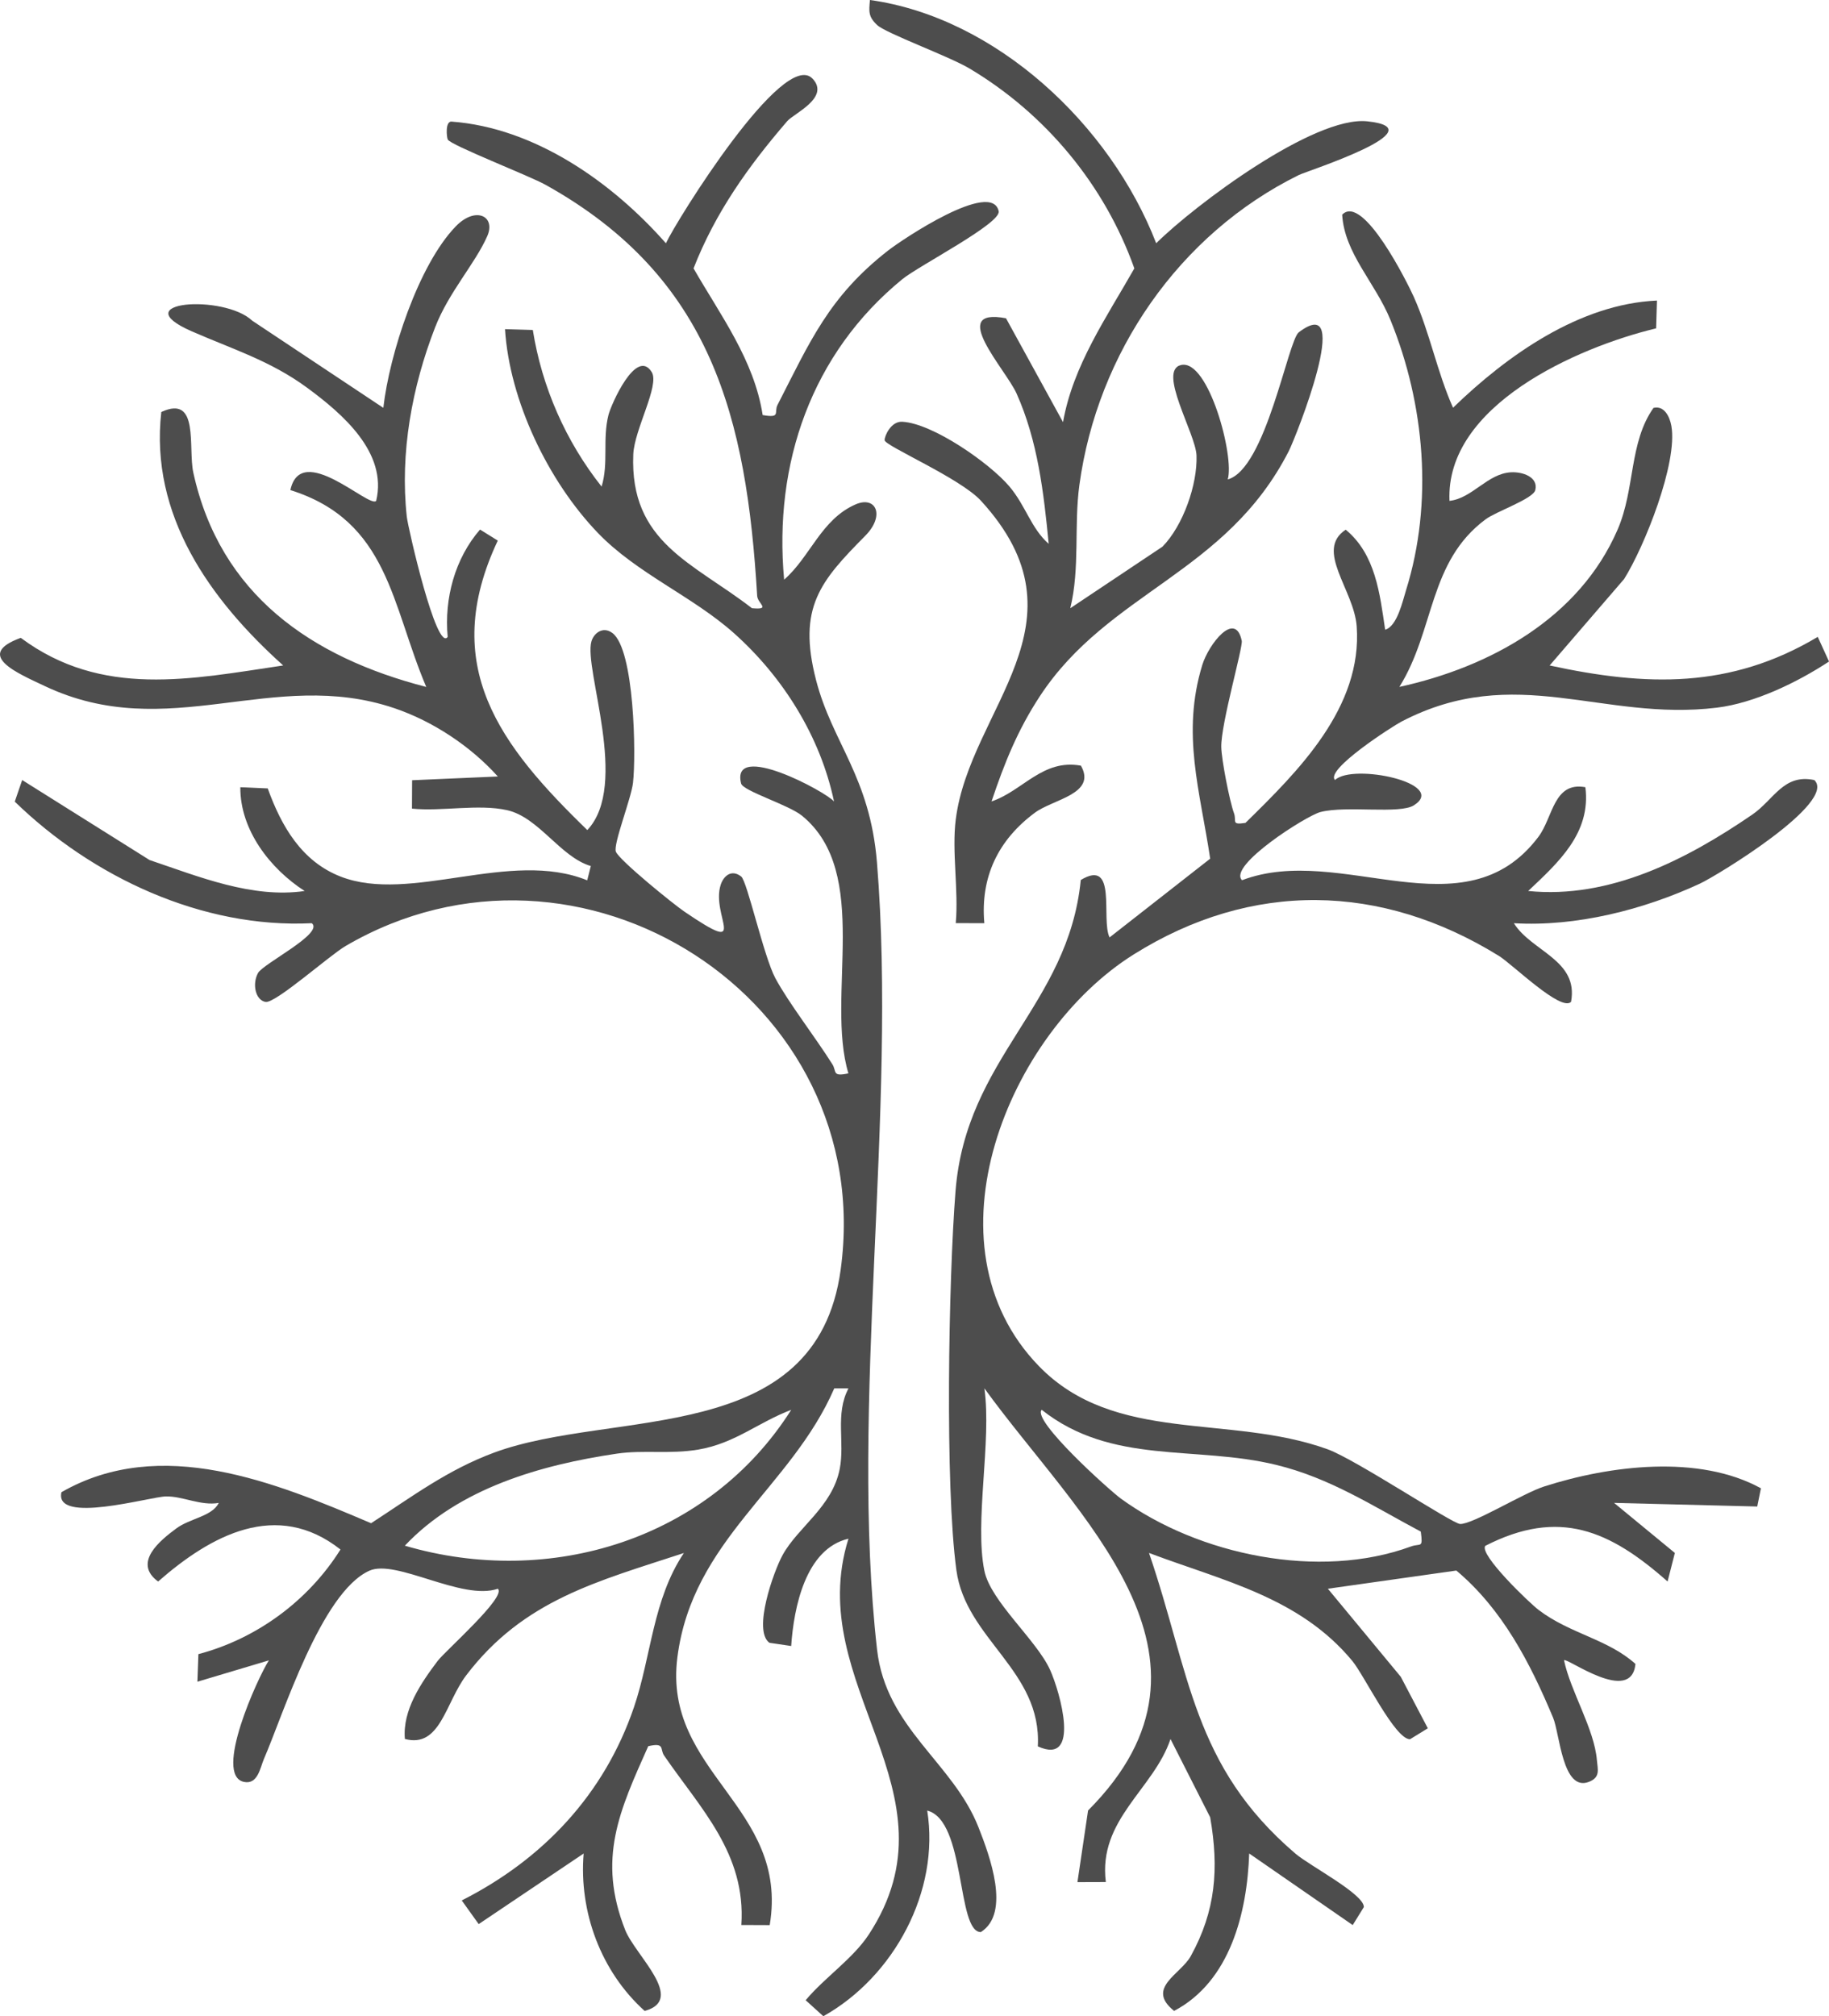
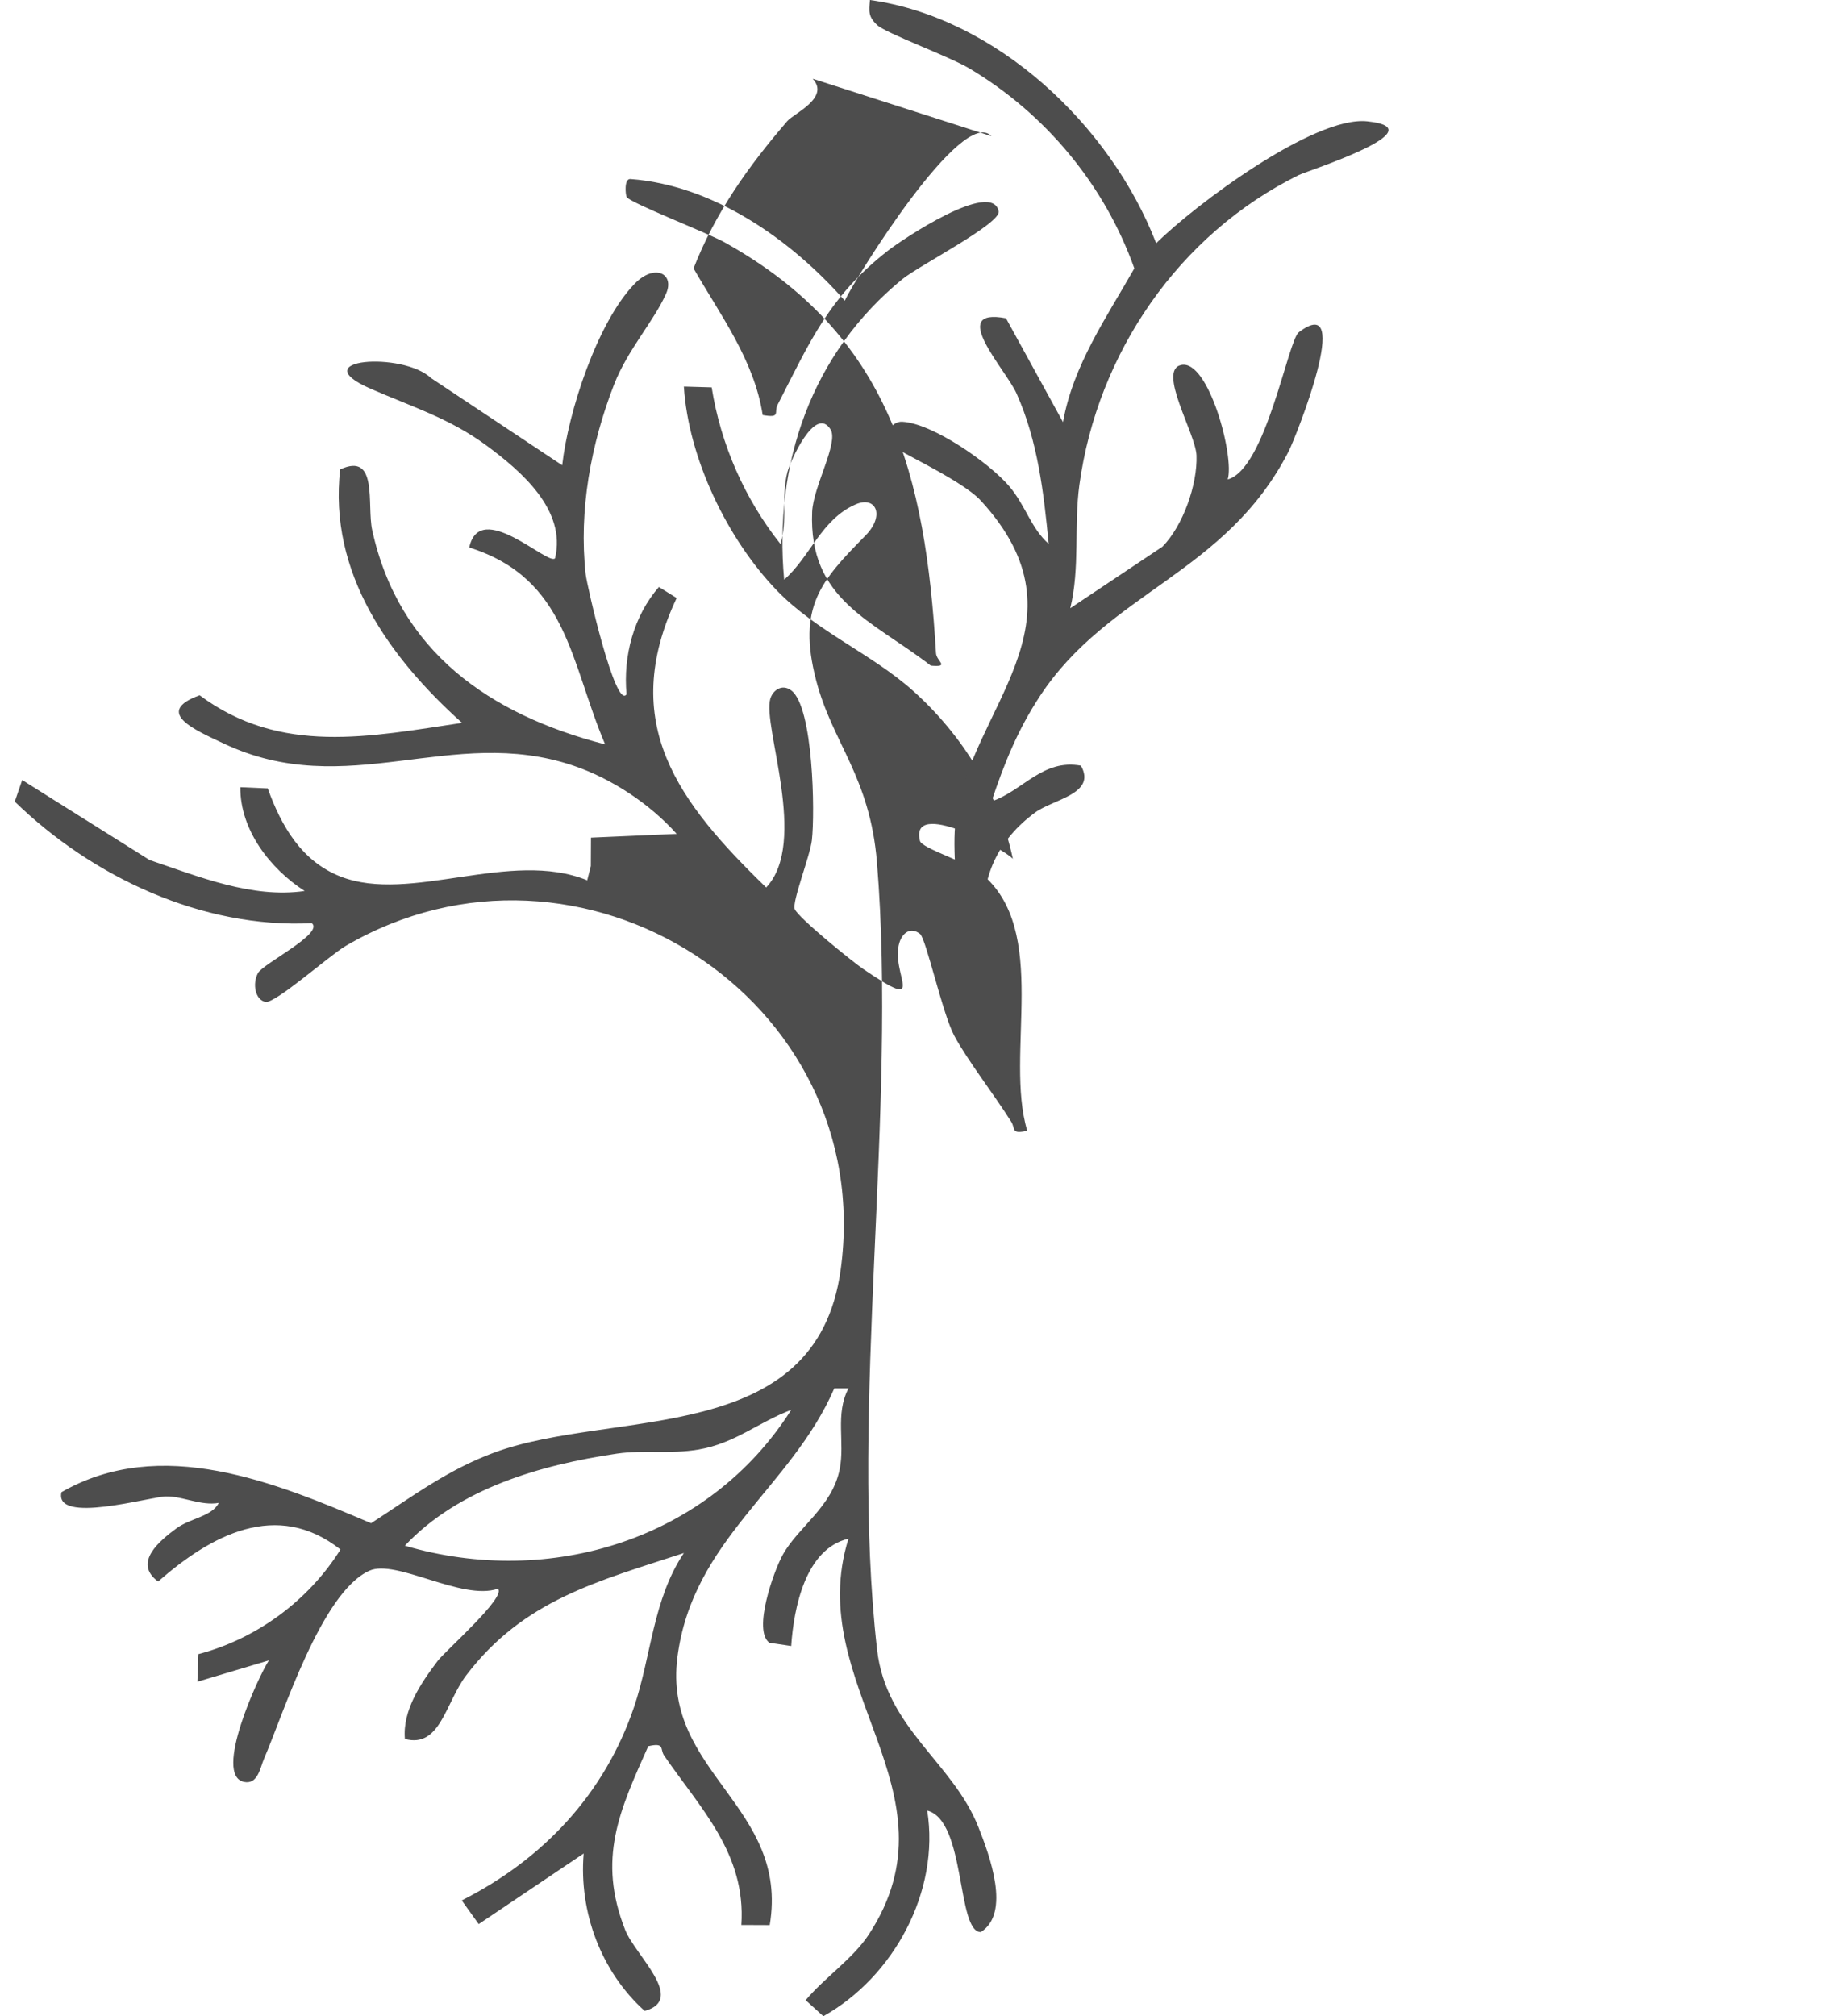
<svg xmlns="http://www.w3.org/2000/svg" id="_Слой_2" data-name="Слой 2" viewBox="0 0 255.628 281.732">
  <defs>
    <style> .cls-1 { fill: #4d4d4d; } </style>
  </defs>
  <g id="_Слой_1-2" data-name="Слой 1">
    <g>
-       <path class="cls-1" d="M113.577,11c2.461,2.65-2.617,4.845-3.545,5.922-5.435,6.306-10.04,12.748-13.099,20.58,3.743,6.532,8.471,12.796,9.66,20.495,2.605.464,1.544-.381,2.079-1.422,4.523-8.806,7.159-15.096,15.435-21.555,2.017-1.574,14.51-9.938,15.471-5.509.369,1.702-11.152,7.609-13.473,9.507-12.675,10.363-18.006,25.736-16.512,41.978,3.649-3.173,5.172-8.419,9.989-10.517,2.838-1.236,4.156,1.547,1.36,4.376-6.243,6.317-9.519,9.998-6.889,20.171,2.276,8.8,7.534,13.47,8.514,25.486,2.842,34.845-3.844,75.957.013,109.987,1.249,11.022,10.601,15.751,14.174,24.826,1.566,3.976,4.551,11.993.329,14.652-3.405-.005-2.064-15.602-7.492-16.979,1.798,11.264-4.656,23.217-14.52,28.736l-2.47-2.237c2.602-3.123,6.607-5.802,8.815-9.167,13.136-20.027-9.263-34.795-2.833-55.323-6.008,1.402-7.638,9.628-8.005,14.995l-3.043-.451c-2.362-1.711.602-10.001,1.844-12.259,2.152-3.915,6.932-6.718,7.981-12.019.74-3.742-.669-7.678,1.224-11.265l-1.984-.007c-6.044,13.917-19.825,21.131-21.926,37.578-2.06,16.127,15.667,20.835,12.904,37.422l-3.967-.016c.674-9.979-5.726-16.281-10.798-23.684-.604-.881.165-1.85-2.214-1.3-4.026,9.021-7.156,15.728-3.215,25.696,1.393,3.522,8.56,9.715,2.715,11.296-6.123-5.505-9.201-13.856-8.526-21.995l-14.669,9.863-2.368-3.306c11.366-5.748,19.941-14.849,24.077-27.028,2.419-7.125,2.624-15.034,6.969-21.52-12.007,3.951-22.384,6.527-30.413,17.077-2.922,3.839-3.629,10.233-8.581,8.908-.358-4.019,2.257-7.828,4.581-10.909,1.048-1.389,9.698-8.985,8.409-10.081-5.016,1.72-14.228-4.206-17.961-2.519-6.729,3.041-12.025,20.069-14.735,26.313-.51,1.175-.84,3.603-2.784,3.196-4.328-.908,1.965-14.651,3.485-16.985l-9.994,2.985.139-3.853c8.126-2.143,15.364-7.451,19.859-14.62-8.91-7.015-18.117-1.989-25.489,4.473-3.587-2.633.272-5.737,2.553-7.426,1.898-1.405,4.992-1.669,5.927-3.559-2.541.438-5.014-.95-7.387-.908-2.228.039-15.646,3.96-14.605-.589,13.881-7.961,29.833-1.402,43.275,4.335,5.714-3.703,10.701-7.466,17.201-9.869,16.653-6.156,45.035-.644,48.434-25.566,5.168-37.893-36.506-64.355-69.212-45.212-2.258,1.322-9.806,8.053-11.177,7.804-1.42-.258-1.876-2.508-1.052-4.031.719-1.328,9.279-5.548,7.523-6.968-15.339.756-30.677-6.459-41.515-16.99l1.037-3.014,17.805,11.176c6.874,2.32,14.354,5.394,21.673,4.327-4.822-3.109-9.028-8.526-8.99-14.5l3.832.166c1.902,5.269,4.727,10.188,10.176,12.316,9.779,3.818,23.724-3.858,34.474.527l.505-1.995c-4.266-1.264-7.261-6.815-11.703-7.809-4.013-.898-9.123.208-13.294-.215l.02-3.967,11.98-.524c-3.778-4.214-9.075-7.723-14.457-9.543-17.043-5.763-31.577,5.098-48.894-3.106-3.8-1.8-9.884-4.344-3.324-6.724,11.344,8.438,23.83,5.765,36.679,3.858-10.238-9.188-18.672-21.014-17.038-35.416,5.377-2.49,3.703,4.955,4.478,8.485,3.74,17.026,16.473,25.787,32.554,29.935-4.879-11.457-5.25-23.183-18.991-27.509,1.486-6.875,11.034,2.591,11.991,1.509,1.623-6.745-4.718-12.186-9.667-15.823-5.128-3.769-10.484-5.404-16.123-7.877-9.535-4.182,4.522-5.224,8.474-1.474l18.316,12.174c.84-7.458,4.897-19.975,10.132-25.367,2.775-2.858,5.624-1.414,4.392,1.376-1.703,3.86-5.368,7.811-7.283,12.732-3.222,8.282-4.942,17.574-3.96,26.486.168,1.529,4.167,19.002,5.713,16.777-.494-5.354 1-10.937,4.522-14.998l2.48,1.544c-8.261,17.522.323,28.627,12.513,40.449,5.944-6.288-.53-22.51.574-26.357.338-1.178,1.631-2.169,2.949-1.167,3.065,2.33,3.31,17.045,2.864,20.921-.255,2.221-2.82,8.655-2.388,9.639.543,1.235,7.949,7.256,9.591,8.373,9.33,6.345,3.656.602,5.048-3.746.408-1.274,1.523-2.227,2.871-1.173.841.657,3.147,11.18,4.78,14.22,1.838,3.42,5.565,8.209,7.959,12.008.637,1.011-.082,1.781,2.245,1.278-3.227-10.734,3.291-28.021-6.487-36.003-1.871-1.528-8.246-3.452-8.509-4.501-1.503-6.008,11.821,1.117,12.986,2.513-1.906-9.07-7.118-17.386-13.978-23.512-5.773-5.154-13.554-8.335-19.006-13.994-6.964-7.229-12.369-18.503-13.001-28.494l3.886.113c1.268,7.968,4.592,15.548,9.613,21.883,1.01-3.291.096-6.609.966-10.024.368-1.445,3.882-9.439,6.038-5.979,1.151,1.846-2.427,8.012-2.574,11.494-.521,12.353,8.373,15.148,16.582,21.503,2.759.246.798-.616.732-1.726-1.485-24.852-6.32-44.495-29.577-57.435-2.315-1.288-13.324-5.558-13.668-6.332-.165-.371-.36-2.513.502-2.503,11.672.856,22.47,8.471,29.989,17.004,1.41-3.065,16.463-27.338,20.5-22.991ZM110.581,197.005c-4.557,1.711-7.853,4.677-12.946,5.543-4.023.685-7.687.024-11.425.575-10.62,1.565-22.074,4.837-29.627,12.861,20.321,5.969,42.527-.884,53.999-18.979Z" />
-       <path class="cls-1" d="M137.582,219.495c.864,4.255,7.28,9.661,9.173,13.827,1.404,3.089,4.365,13.481-1.705,10.704.579-10.597-10.066-14.956-11.381-24.619-1.61-11.828-1.099-40.535-.123-52.949,1.471-18.709,15.763-25.89,17.507-43.493,5.168-3.12,2.782,5.481,4.024,8.024l14.063-11.004c-1.401-9.427-4.042-17.426-1.112-27.044.895-2.937,4.625-7.712,5.524-3.401.187.895-2.924,11.628-2.862,14.843.034,1.777,1.151,7.527,1.776,9.247.402,1.105-.455,1.675,1.602,1.356,7.384-7.236,16.371-16.132,15.547-27.471-.37-5.097-5.896-10.627-1.534-13.501,4.18,3.45,4.766,8.948,5.512,13.975,1.686-.458,2.459-4.043,2.93-5.554,3.801-12.178,2.62-25.943-2.179-37.703-2.163-5.301-6.432-9.305-6.757-14.733,2.919-3.027,9.219,9.713,10.008,11.482,2.276,5.101,3.237,10.445,5.487,15.493,7.544-7.312,17.69-14.505,28.5-14.975l-.117,3.883c-11.025,2.65-29.466,10.769-28.878,24.106,3.198-.358,5.294-3.805,8.583-3.993,1.635-.093,3.856.664,3.41,2.486-.3,1.224-5.451,2.974-6.934,4.075-8.028,5.96-7.081,15.44-12.063,23.427,12.662-2.774,25.141-9.601,30.502-21.987,2.468-5.702,1.577-12.131,5.011-16.998,1.501-.363,2.27,1.213,2.501,2.52.912,5.161-3.75,16.835-6.603,21.388l-10.411,12.083c13.508,2.928,25.249,3.291,37.473-3.996l1.573,3.442c-4.369,2.884-10.383,5.802-15.658,6.448-16.065,1.967-28.123-6.35-44.069,1.931-1.287.668-10.762,6.757-9.313,8.176,2.514-2.38,15.837.471,11.025,3.536-1.999,1.274-9.377.002-13.06.94-1.962.499-13.006,7.528-10.962,9.528,13.838-5.254,31.044,7.714,41.425-6.065,2.051-2.723,2.103-7.747,6.56-6.93.808,6.413-3.759,10.499-7.99,14.5,11.393,1.156,22.181-4.411,31.324-10.676,3.021-2.07,4.347-5.735,8.666-4.824,3.226,3.101-13.541,13.335-16.009,14.48-7.874,3.652-17.302,6.038-25.985,5.524,2.471,3.966,9.078,5.125,7.994,10.985-1.388,1.445-8.195-5.249-10.077-6.413-16.465-10.191-34.55-10.549-51.047-.211-17.582,11.017-29.703,40.566-13.261,57.52,10.629,10.96,26.622,6.65,40.369,11.631,3.911,1.417,17.42,10.403,18.51,10.436,1.786.054,8.783-4.288,11.732-5.236,9.218-2.962,21.652-4.509,30.311.249l-.517,2.546-20.01-.506,8.496,6.993-1.016,3.992c-8.053-7.12-15.139-10.287-25.482-4.981-.875,1.216,6.139,7.959,7.498,8.985,4.408,3.33,9.644,4.044,13.495,7.515-.582,5.812-9.623-.966-9.986-.514.91,4.34,4.244,9.608,4.598,13.978.102,1.259.528,2.371-1.118,3.012-3.691,1.435-4.068-6.721-5.009-8.97-3.197-7.64-7.079-15.15-13.519-20.556l-17.956,2.541,10.188,12.302,3.782,7.2-2.493,1.531c-2.111-.005-6.374-8.907-8.068-10.953-7.372-8.901-18.086-11.185-28.41-15.08,5.769,16.826,6.07,29.711,20.471,42.018,1.996,1.706,9.561,5.629,9.561,7.459l-1.559,2.521-14.469-10.003c-.286,8.25-2.649,17.871-10.494,21.996-4.009-3.208.907-5.086,2.326-7.654,3.5-6.331,3.955-12.24,2.716-19.4l-5.546-10.935c-2.364,7.039-10.144,11.243-9.037,19.983l-3.97.013,1.485-10.012c21.508-21.559-1.586-41.135-14.491-58.991,1.037,7.426-1.403,18.593,0,25.5ZM198.574,214.014c-6.694-3.556-12.652-7.482-20.193-9.318-11.361-2.767-22.977.062-32.789-7.7-1.414,1.468,9.515,11.284,11.074,12.416,10.881,7.901,27.724,11.381,40.527,6.685,1.373-.503,1.711.354,1.382-2.083Z" />
+       <path class="cls-1" d="M113.577,11c2.461,2.65-2.617,4.845-3.545,5.922-5.435,6.306-10.04,12.748-13.099,20.58,3.743,6.532,8.471,12.796,9.66,20.495,2.605.464,1.544-.381,2.079-1.422,4.523-8.806,7.159-15.096,15.435-21.555,2.017-1.574,14.51-9.938,15.471-5.509.369,1.702-11.152,7.609-13.473,9.507-12.675,10.363-18.006,25.736-16.512,41.978,3.649-3.173,5.172-8.419,9.989-10.517,2.838-1.236,4.156,1.547,1.36,4.376-6.243,6.317-9.519,9.998-6.889,20.171,2.276,8.8,7.534,13.47,8.514,25.486,2.842,34.845-3.844,75.957.013,109.987,1.249,11.022,10.601,15.751,14.174,24.826,1.566,3.976,4.551,11.993.329,14.652-3.405-.005-2.064-15.602-7.492-16.979,1.798,11.264-4.656,23.217-14.52,28.736l-2.47-2.237c2.602-3.123,6.607-5.802,8.815-9.167,13.136-20.027-9.263-34.795-2.833-55.323-6.008,1.402-7.638,9.628-8.005,14.995l-3.043-.451c-2.362-1.711.602-10.001,1.844-12.259,2.152-3.915,6.932-6.718,7.981-12.019.74-3.742-.669-7.678,1.224-11.265l-1.984-.007c-6.044,13.917-19.825,21.131-21.926,37.578-2.06,16.127,15.667,20.835,12.904,37.422l-3.967-.016c.674-9.979-5.726-16.281-10.798-23.684-.604-.881.165-1.85-2.214-1.3-4.026,9.021-7.156,15.728-3.215,25.696,1.393,3.522,8.56,9.715,2.715,11.296-6.123-5.505-9.201-13.856-8.526-21.995l-14.669,9.863-2.368-3.306c11.366-5.748,19.941-14.849,24.077-27.028,2.419-7.125,2.624-15.034,6.969-21.52-12.007,3.951-22.384,6.527-30.413,17.077-2.922,3.839-3.629,10.233-8.581,8.908-.358-4.019,2.257-7.828,4.581-10.909,1.048-1.389,9.698-8.985,8.409-10.081-5.016,1.72-14.228-4.206-17.961-2.519-6.729,3.041-12.025,20.069-14.735,26.313-.51,1.175-.84,3.603-2.784,3.196-4.328-.908,1.965-14.651,3.485-16.985l-9.994,2.985.139-3.853c8.126-2.143,15.364-7.451,19.859-14.62-8.91-7.015-18.117-1.989-25.489,4.473-3.587-2.633.272-5.737,2.553-7.426,1.898-1.405,4.992-1.669,5.927-3.559-2.541.438-5.014-.95-7.387-.908-2.228.039-15.646,3.96-14.605-.589,13.881-7.961,29.833-1.402,43.275,4.335,5.714-3.703,10.701-7.466,17.201-9.869,16.653-6.156,45.035-.644,48.434-25.566,5.168-37.893-36.506-64.355-69.212-45.212-2.258,1.322-9.806,8.053-11.177,7.804-1.42-.258-1.876-2.508-1.052-4.031.719-1.328,9.279-5.548,7.523-6.968-15.339.756-30.677-6.459-41.515-16.99l1.037-3.014,17.805,11.176c6.874,2.32,14.354,5.394,21.673,4.327-4.822-3.109-9.028-8.526-8.99-14.5l3.832.166c1.902,5.269,4.727,10.188,10.176,12.316,9.779,3.818,23.724-3.858,34.474.527l.505-1.995l.02-3.967,11.98-.524c-3.778-4.214-9.075-7.723-14.457-9.543-17.043-5.763-31.577,5.098-48.894-3.106-3.8-1.8-9.884-4.344-3.324-6.724,11.344,8.438,23.83,5.765,36.679,3.858-10.238-9.188-18.672-21.014-17.038-35.416,5.377-2.49,3.703,4.955,4.478,8.485,3.74,17.026,16.473,25.787,32.554,29.935-4.879-11.457-5.25-23.183-18.991-27.509,1.486-6.875,11.034,2.591,11.991,1.509,1.623-6.745-4.718-12.186-9.667-15.823-5.128-3.769-10.484-5.404-16.123-7.877-9.535-4.182,4.522-5.224,8.474-1.474l18.316,12.174c.84-7.458,4.897-19.975,10.132-25.367,2.775-2.858,5.624-1.414,4.392,1.376-1.703,3.86-5.368,7.811-7.283,12.732-3.222,8.282-4.942,17.574-3.96,26.486.168,1.529,4.167,19.002,5.713,16.777-.494-5.354 1-10.937,4.522-14.998l2.48,1.544c-8.261,17.522.323,28.627,12.513,40.449,5.944-6.288-.53-22.51.574-26.357.338-1.178,1.631-2.169,2.949-1.167,3.065,2.33,3.31,17.045,2.864,20.921-.255,2.221-2.82,8.655-2.388,9.639.543,1.235,7.949,7.256,9.591,8.373,9.33,6.345,3.656.602,5.048-3.746.408-1.274,1.523-2.227,2.871-1.173.841.657,3.147,11.18,4.78,14.22,1.838,3.42,5.565,8.209,7.959,12.008.637,1.011-.082,1.781,2.245,1.278-3.227-10.734,3.291-28.021-6.487-36.003-1.871-1.528-8.246-3.452-8.509-4.501-1.503-6.008,11.821,1.117,12.986,2.513-1.906-9.07-7.118-17.386-13.978-23.512-5.773-5.154-13.554-8.335-19.006-13.994-6.964-7.229-12.369-18.503-13.001-28.494l3.886.113c1.268,7.968,4.592,15.548,9.613,21.883,1.01-3.291.096-6.609.966-10.024.368-1.445,3.882-9.439,6.038-5.979,1.151,1.846-2.427,8.012-2.574,11.494-.521,12.353,8.373,15.148,16.582,21.503,2.759.246.798-.616.732-1.726-1.485-24.852-6.32-44.495-29.577-57.435-2.315-1.288-13.324-5.558-13.668-6.332-.165-.371-.36-2.513.502-2.503,11.672.856,22.47,8.471,29.989,17.004,1.41-3.065,16.463-27.338,20.5-22.991ZM110.581,197.005c-4.557,1.711-7.853,4.677-12.946,5.543-4.023.685-7.687.024-11.425.575-10.62,1.565-22.074,4.837-29.627,12.861,20.321,5.969,42.527-.884,53.999-18.979Z" />
      <path class="cls-1" d="M133.582,114.495c1.964-15.519,19.157-27.465,3.521-44.521-2.916-3.181-13.44-7.668-13.467-8.466-.019-.57.879-2.652,2.452-2.576,4.253.208,12.247,5.788,15.002,9.056,2.281,2.705,3.013,5.839,5.482,8.007-.703-7.179-1.518-14.349-4.489-21.001-1.515-3.39-9.728-12.078-1.48-10.521l7.968,14.515c1.407-7.95,6.089-14.637,9.968-21.483-4.149-11.674-12.427-21.614-23.036-27.932-2.903-1.729-11.679-4.911-12.919-6.081-1.25-1.18-1.137-1.891-.997-3.493,17.655,2.455,33.623,17.485,40.007,33.992,5.386-5.34,22.05-17.817,29.494-17.039,10.027,1.048-8.412,6.939-9.549,7.499-16.759,8.255-28.166,24.897-30.68,43.32-.774,5.676.104,11.568-1.272,17.218l12.887-8.603c2.883-2.938,4.903-8.692,4.756-12.747-.111-3.051-5.523-11.919-2.134-12.64,3.824-.814,7.472,12.835,6.495,15.995,5.332-1.456,8.418-19.41,9.931-20.559,7.823-5.943-.479,14.804-1.398,16.602-8.767,17.147-25.171,19.611-34.775,34.225-3.122,4.75-4.976,9.383-6.767,14.723,4.368-1.469,7.15-5.977,12.494-4.997,2.228,3.966-3.869,4.67-6.432,6.57-5.131,3.803-7.638,8.984-7.07,15.441l-3.993-.005c.411-4.611-.568-10.013,0-14.5Z" />
    </g>
  </g>
</svg>